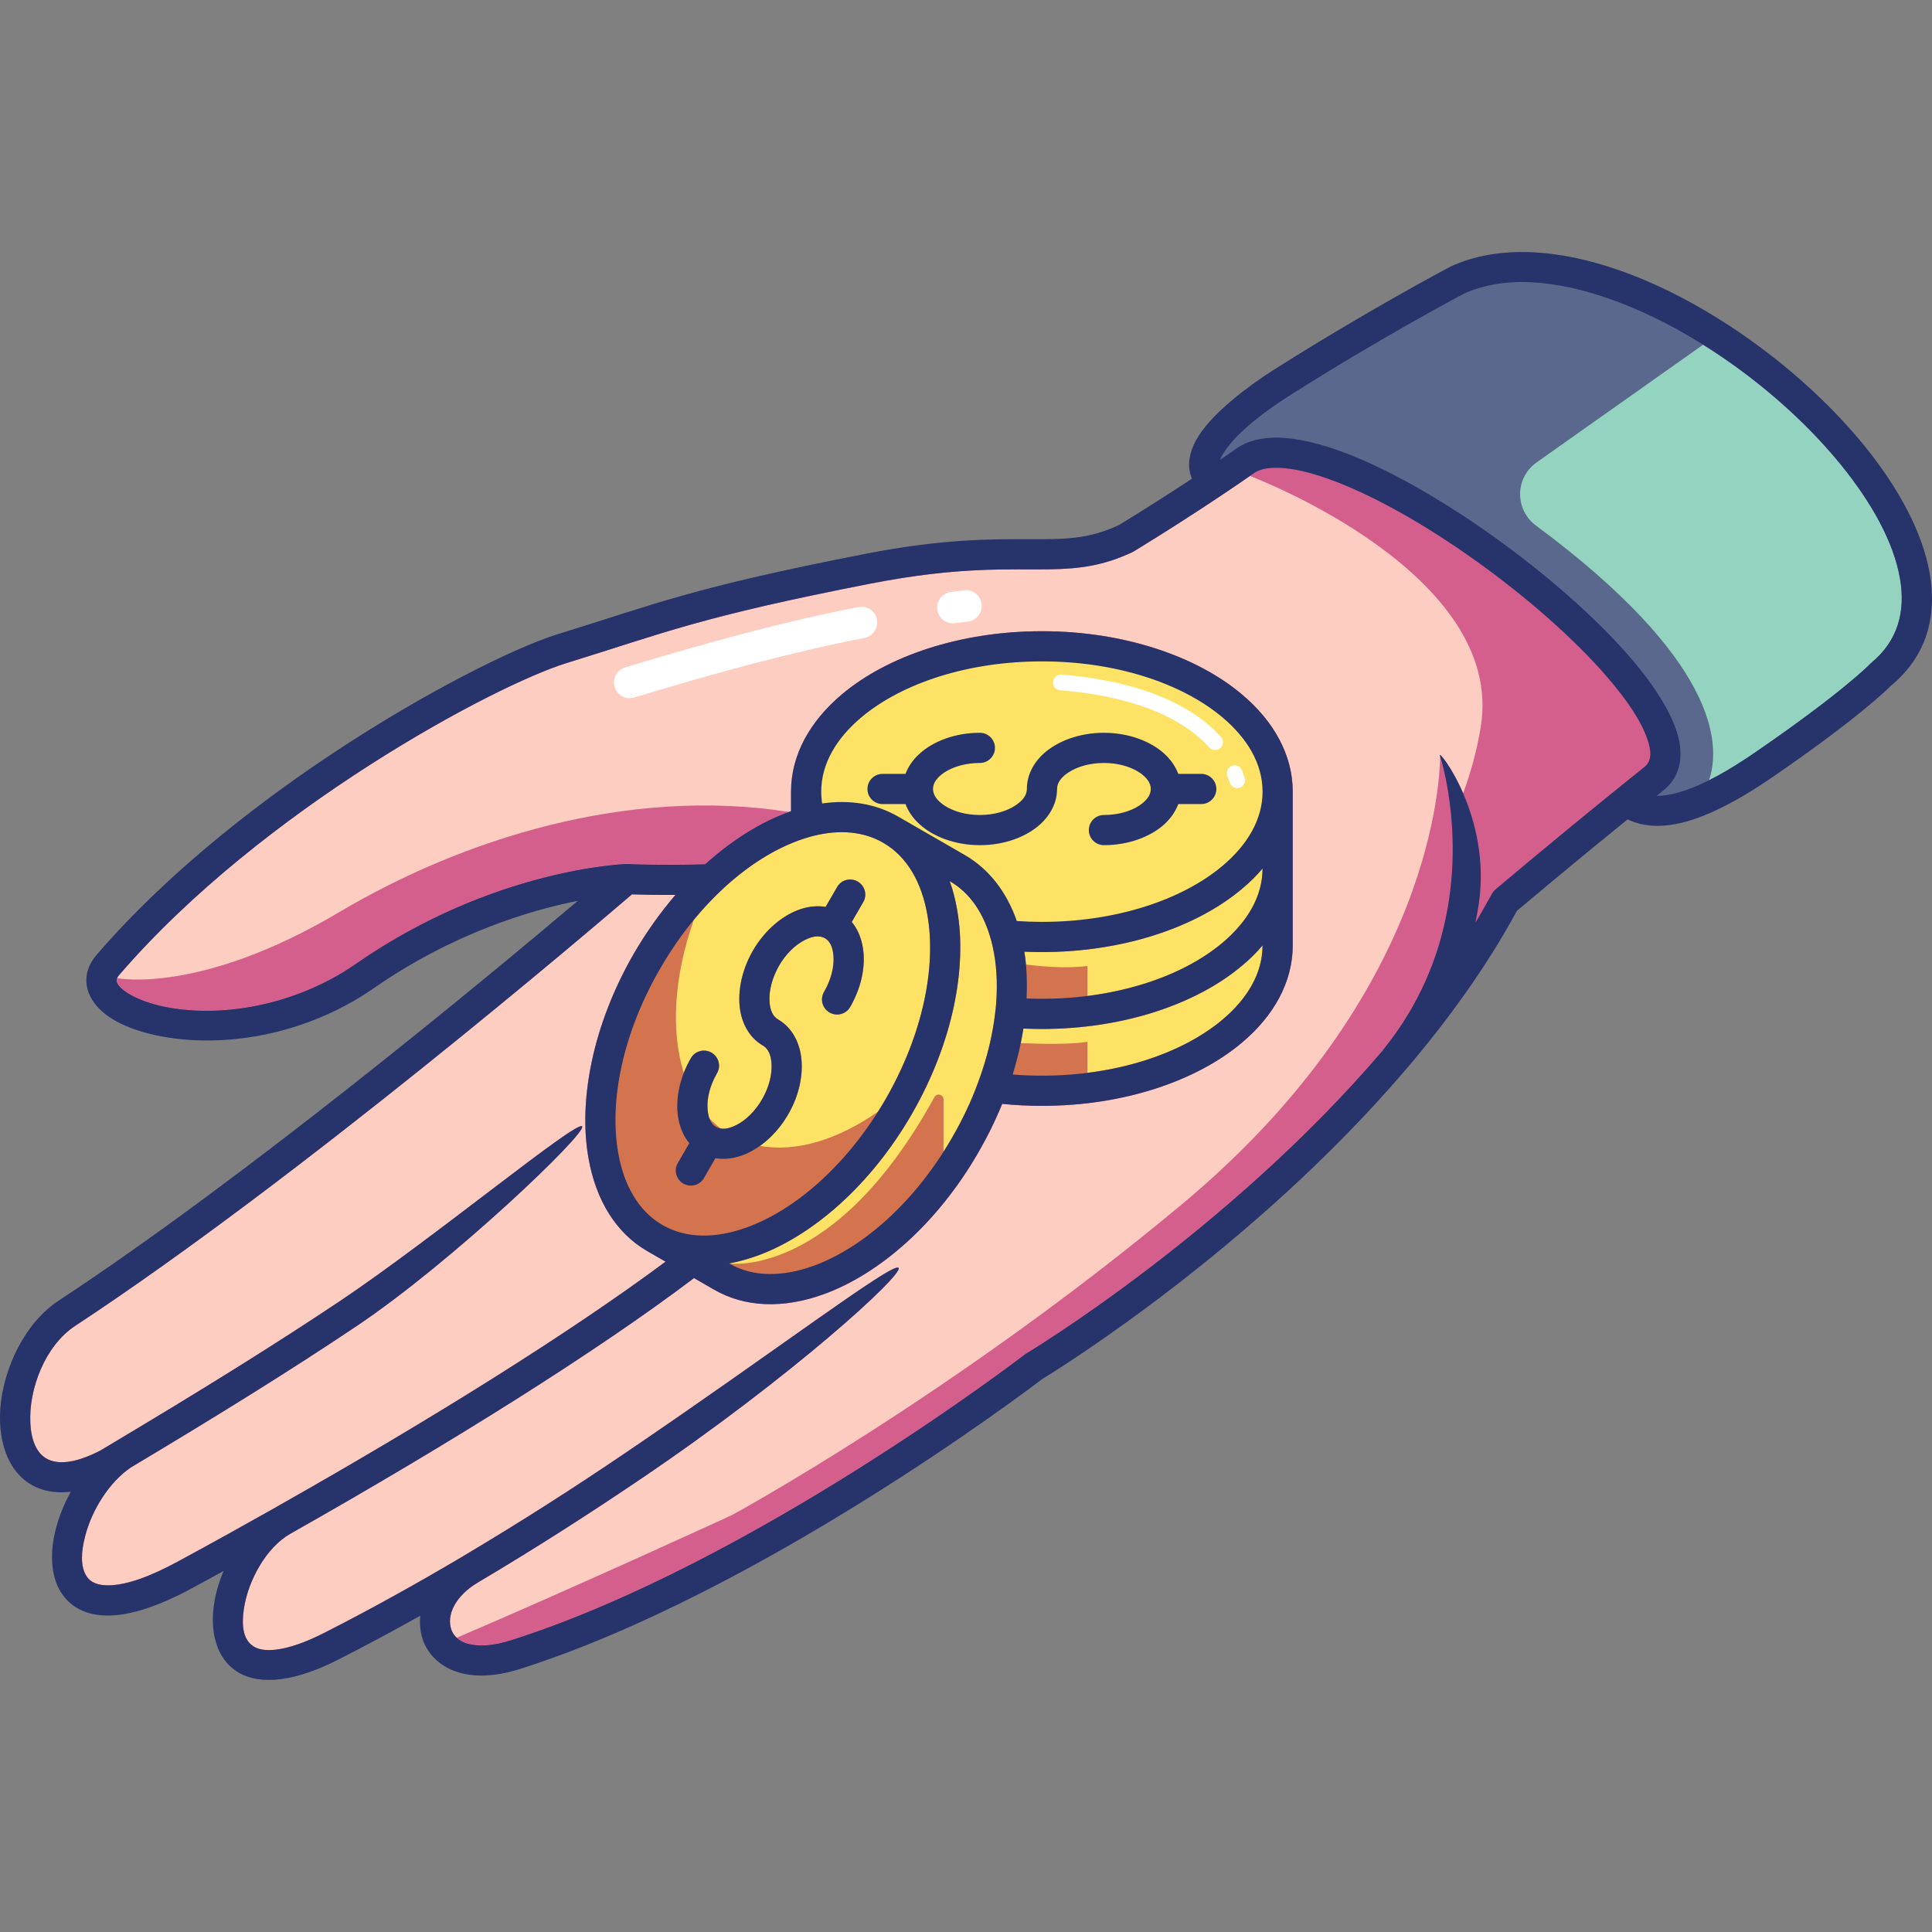
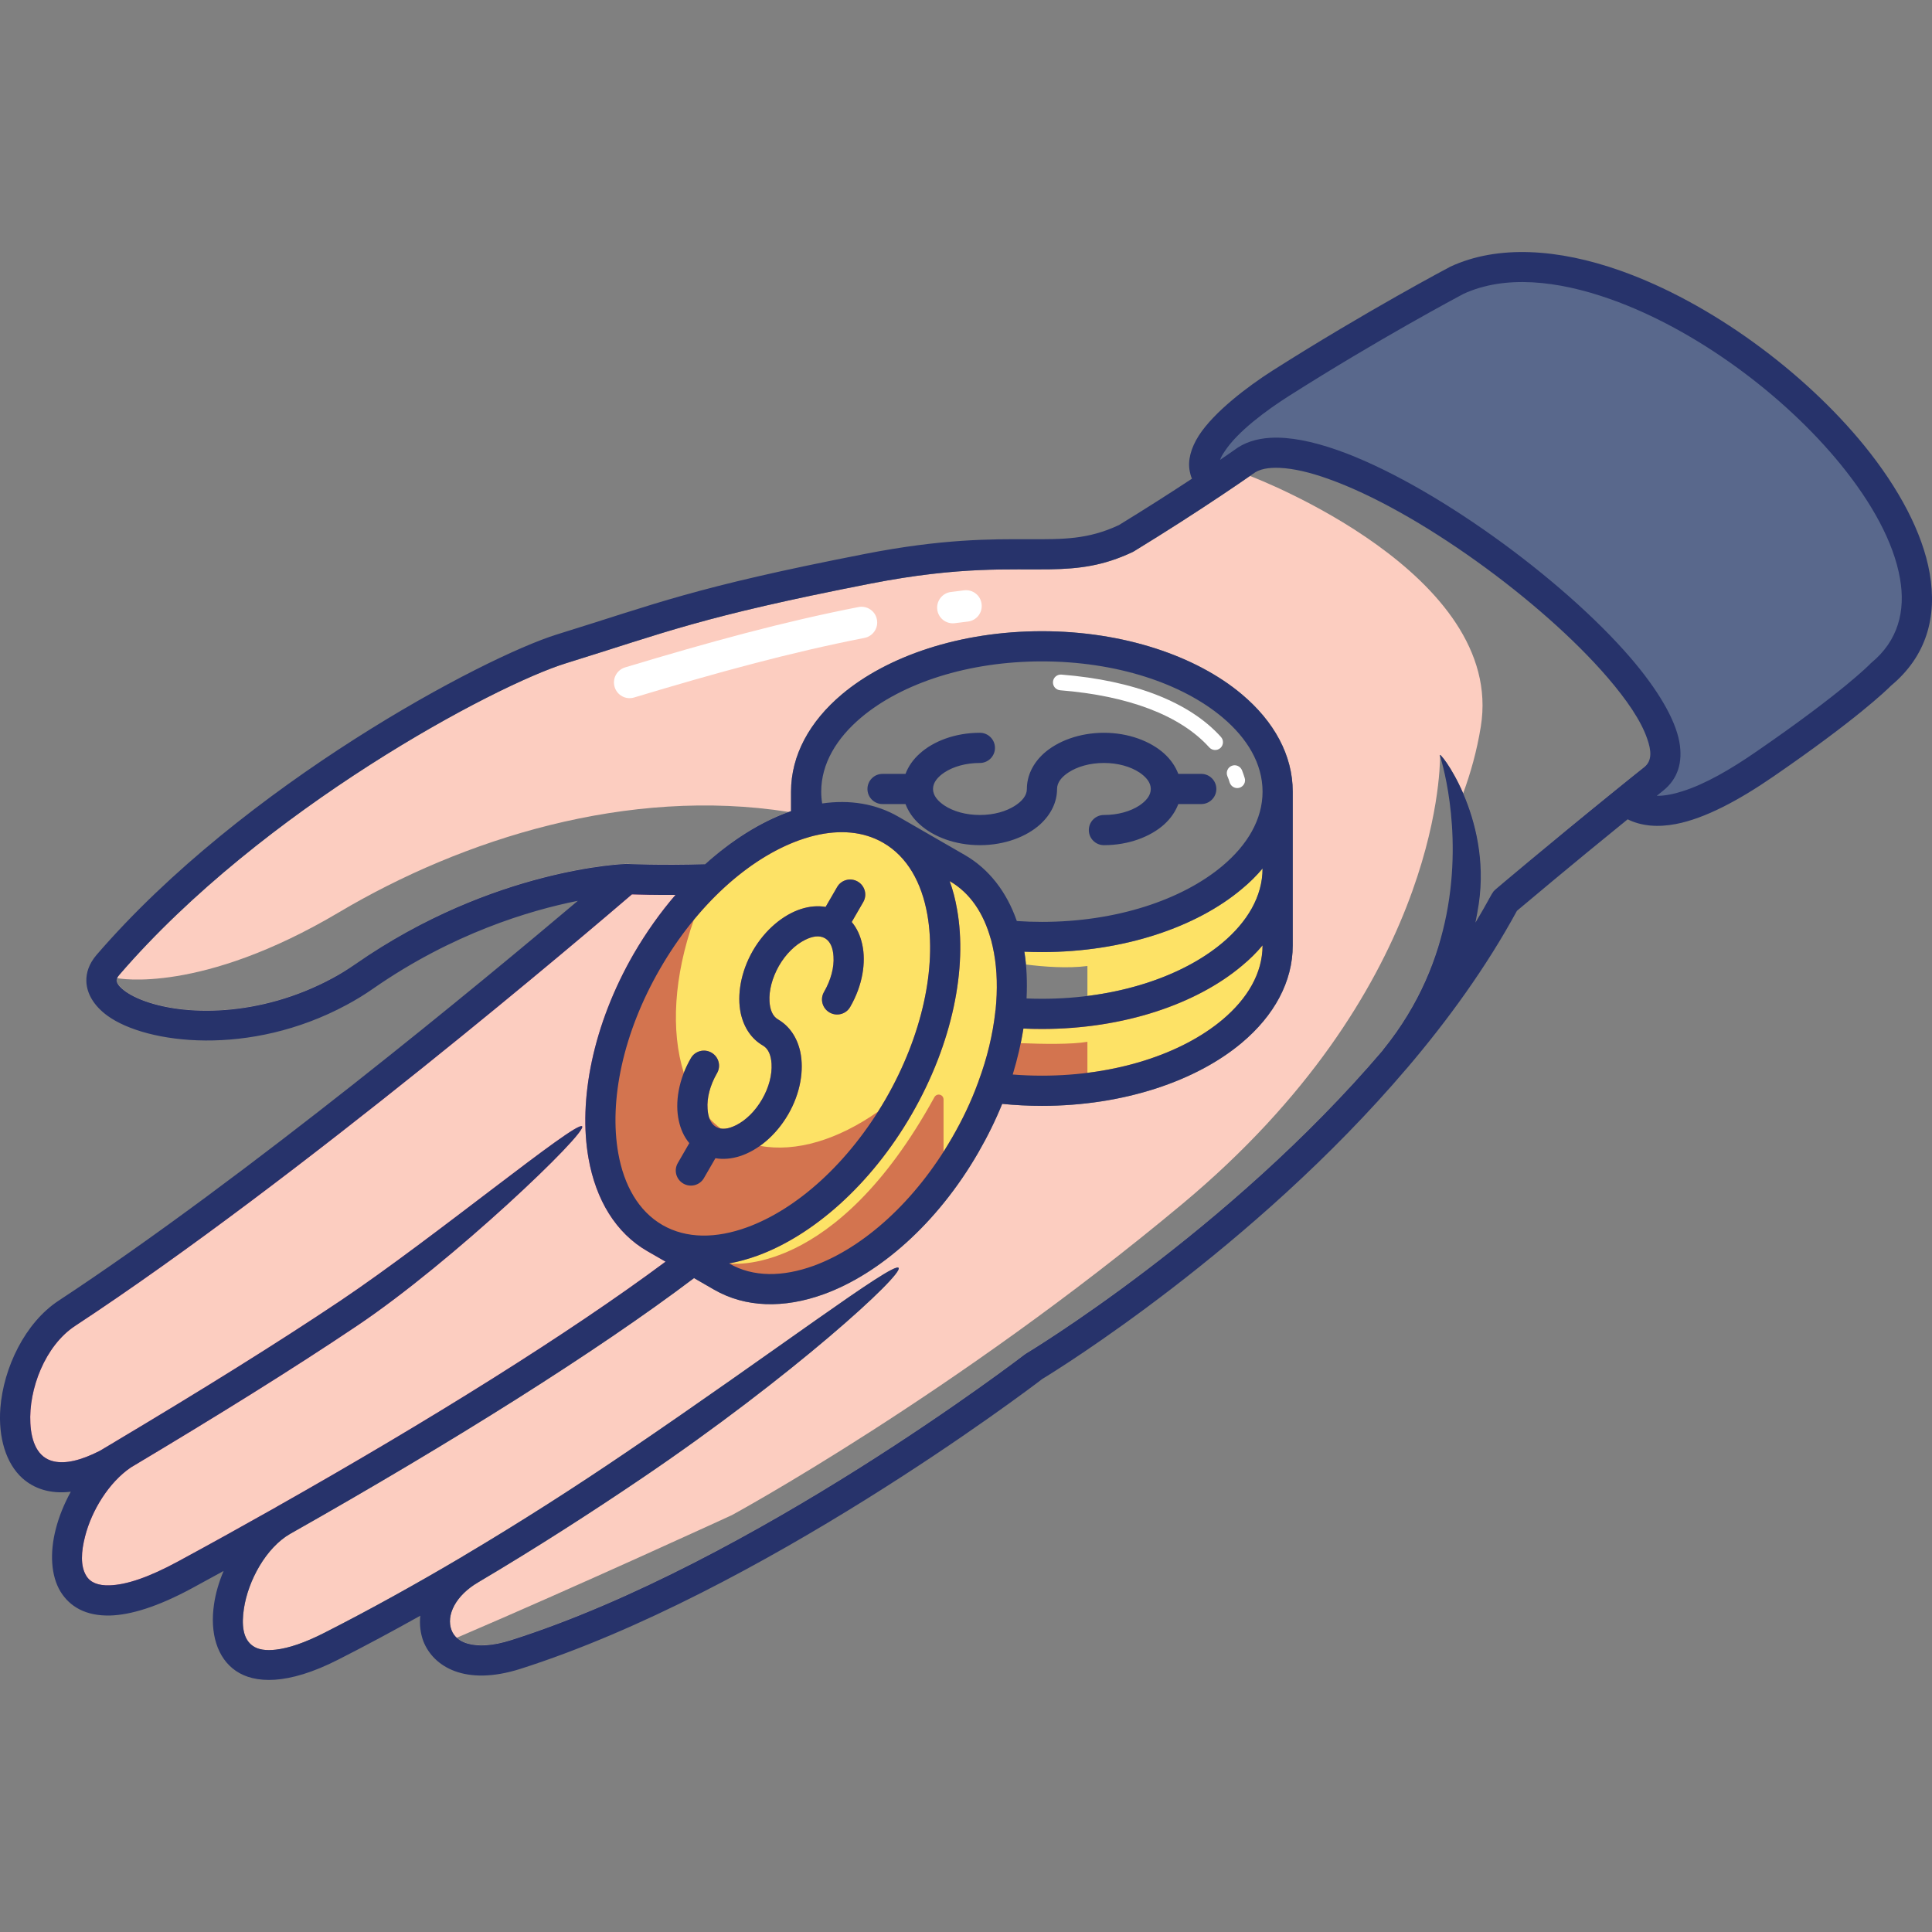
<svg xmlns="http://www.w3.org/2000/svg" id="Lineal_Color" enable-background="new 0 0 512 512" height="512" viewBox="0 0 512 512" width="512">
  <rect x="0" y="0" width="512" height="512" fill="#808080" stroke="none" />
  <g clip-rule="evenodd" fill-rule="evenodd">
    <path d="m431.01 212.212c2.332-1.886 4.749-3.837 7.247-5.833 22.583-18.087-85.872-101.837-108.748-83.938-2.503 1.753-5.127 3.538-7.833 5.359-8.793-6.787 7.251-19.592 17.749-26.255 24.833-15.78 46.668-27.287 46.668-27.287 48.832-22.65 154.081 70.212 112.333 104.488 0 0-7.17 7.532-30.709 23.72-14.376 9.888-28.333 16.21-36.707 9.746z" fill="#59688c" />
-     <path d="m263.009 288.179c2.498-6.779 4.081-13.495 4.749-19.861 2.75.224 5.542.342 8.378.342 34.456 0 62.455-17.259 62.455-38.518v20.374c0 21.259-27.999 38.518-62.455 38.518-4.501-.001-8.92-.292-13.127-.855z" fill="#d3744f" />
-     <path d="m338.591 230.142c0 21.259-27.999 38.518-62.455 38.518-2.836 0-5.628-.118-8.378-.342.793-7.467.374-14.455-1.29-20.498 3.125.305 6.372.459 9.668.459 34.456 0 62.455-17.259 62.455-38.517z" fill="#d3744f" />
-     <path d="m338.591 209.763c0 21.258-27.999 38.517-62.455 38.517-3.296 0-6.543-.154-9.668-.459-2.169-7.866-6.462-14.132-12.753-17.784l-17.667-10.187c-6.124-3.55-13.456-4.17-21.122-2.313-.835-2.511-1.29-5.111-1.29-7.774 0-21.259 27.999-38.517 62.5-38.517 34.456 0 62.455 17.258 62.455 38.517z" fill="#fde266" />
+     <path d="m263.009 288.179c2.498-6.779 4.081-13.495 4.749-19.861 2.75.224 5.542.342 8.378.342 34.456 0 62.455-17.259 62.455-38.518v20.374c0 21.259-27.999 38.518-62.455 38.518-4.501-.001-8.92-.292-13.127-.855" fill="#d3744f" />
    <path d="m173.593 328.079c18.375 10.628 47.334-4.993 64.583-34.859 17.248-29.863 16.292-62.74-2.128-73.371l17.667 10.187c6.291 3.652 10.584 9.918 12.753 17.784 1.664 6.042 2.083 13.031 1.29 20.498-.668 6.366-2.251 13.082-4.749 19.861-1.876 5.084-4.293 10.201-7.21 15.234-17.208 29.866-46.167 45.483-64.584 34.853z" fill="#d3744f" />
    <path d="m214.926 217.537c7.666-1.857 14.998-1.237 21.122 2.313 18.42 10.63 19.376 43.508 2.128 73.371-17.249 29.866-46.208 45.487-64.583 34.859-18.417-10.628-19.377-43.508-2.129-73.374 4.92-8.496 10.751-15.843 17.046-21.755 8.04-7.546 16.748-12.766 25.126-15.083v-8.104c0 2.662.455 5.262 1.29 7.773z" fill="#d3744f" />
    <path d="m166.049 232.921s9.46.47 22.461.028c-6.295 5.913-12.126 13.259-17.046 21.755-17.248 29.866-16.288 62.746 2.129 73.374l10.042 5.801c-25.627 19.653-65.043 44.419-108.419 68.937-.081.055-.167.108-.293.163-8.455 4.787-17.082 9.563-25.789 14.287-42.916 23.325-34.916-19.479-16.586-31.779-1.375.818-2.75 1.642-4.121 2.468-31.503 16.05-29.668-27.492-10.71-39.959 63.582-41.816 148.332-115.075 148.332-115.075z" fill="#d45e8c" />
-     <path d="m74.923 402.979c.126-.055.212-.108.293-.163 43.376-24.518 82.792-49.284 108.419-68.937l7.58 4.386c18.417 10.63 47.376-4.987 64.584-34.853 2.917-5.034 5.334-10.15 7.21-15.234 4.207.563 8.626.854 13.127.854 34.456 0 62.455-17.259 62.455-38.518v-40.753c0-21.259-27.999-38.517-62.455-38.517-34.501 0-62.5 17.258-62.5 38.517v8.104c-8.378 2.317-17.086 7.538-25.126 15.083-13.001.442-22.461-.028-22.461-.028s-33.916 1.054-69.458 25.767c-2.165 1.507-4.334 2.854-6.584 4.053-34.33 18.5-71.668 4.826-61.373-7.099 38.416-44.563 101.082-77.817 120.207-83.726 26.501-8.201 35.628-12.325 81.128-21.222 40.413-7.894 50.708.373 68.457-8.032 8.5-5.221 16.207-10.158 23.25-14.862 2.706-1.821 5.33-3.605 7.833-5.359 22.876-17.9 131.331 65.851 108.748 83.938-2.498 1.996-4.915 3.947-7.247 5.833-18.835 15.242-32.129 26.57-32.129 26.57-38.789 71.625-124.914 123.33-124.914 123.33s-72.416 55.681-137.252 76.313c-23.291 7.412-27.913-12.966-12.333-22.357-11.833 6.995-24.08 13.829-36.58 20.178-38.168 19.406-30.502-23.091-12.879-33.266z" fill="#d45e8c" />
    <path d="m167.469 237.013c2.124.071 6.205.179 11.539.151-3.999 4.636-7.706 9.853-11.043 15.57-10.872 18.85-14.746 38.863-11.999 54.254 1.957 11.033 7.251 19.775 15.584 24.583l4.834 2.783c-25.46 18.938-62.541 42.072-103.125 64.997v.012c-.086.055-.208.112-.293.167-8.46 4.775-17.041 9.538-25.749 14.253-7.833 4.254-13.749 6.213-18.168 6.346-3.039.098-5.082-.732-6.164-2.494-1.628-2.612-1.376-6.459-.334-10.48 1.75-6.899 6.331-14.325 12.126-18.264 22.916-13.682 42.789-26.015 59.916-37.524 25.293-16.961 61.246-51.333 59.668-52.883-1.587-1.554-39.335 29.637-64.002 46.2-17.086 11.446-36.877 23.726-59.749 37.38 0 .012-.045.02-.045.032-1.33.792-2.665 1.583-4 2.385-5.123 2.604-9.122 3.487-12.207 2.803-4.293-.946-5.957-5.2-6.209-10.079-.501-9.013 3.878-20.587 11.877-25.838 59.335-39.013 137-105.309 147.543-114.354z" fill="#fccdc0" />
    <path d="m30.925 259.468c0 .112-.041.224-.041.346.041.565.415 1.066.875 1.583 1.209 1.359 3.166 2.521 5.623 3.511 11.125 4.448 31.417 4.727 50.708-5.686 2.124-1.129 4.208-2.401 6.25-3.817 36.585-25.472 71.587-26.479 71.587-26.479.122-.004.248-.004.329.004 0 0 8.626.421 20.671.065 7.08-6.429 14.624-11.145 22.037-13.828v-.004c-42.537-6.688-86.287 7.125-119.079 26.575-36.711 21.792-58.5 17.552-58.875 17.477.163-.309.375-.612.664-.93 37.833-43.893 99.499-76.697 118.335-82.518 26.375-8.154 35.457-12.266 80.749-21.116 23.877-4.667 37.085-3.583 47.583-3.774 7.707-.138 14.083-.934 21.794-4.572.122-.059.248-.13.374-.203 8.582-5.251 16.292-10.213 23.372-14.948 2.544-1.703 5.001-3.375 7.378-5.015 1.416.533 67.793 25.908 61.165 66.449-1.042 6.48-2.747 12.42-4.667 17.641 3.125 7.188 5.875 17.604 4.126 29.384-.248 1.599-.541 3.221-.875 4.863 1.542-2.505 2.958-5.038 4.333-7.597.253-.433.586-.816.961-1.137 0 0 13.289-11.336 32.125-26.591.04-.033.081-.063.122-.096 2.335-1.876 4.752-3.813 7.21-5.796.793-.625 1.249-1.383 1.457-2.25-.208.879-.664 1.646-1.457 2.278-2.503 1.984-4.875 3.923-7.21 5.796-.041.035-.082.063-.122.096-18.836 15.255-32.17 26.593-32.17 26.593-.374.319-.663.704-.916 1.137-1.375 2.557-2.832 5.09-4.333 7.595.334-1.642.627-3.261.875-4.862 3.499-23.458-10.958-41.508-10.291-39.409 0 0 0 .031.041.083 0 4.496-1.001 62.563-68.209 118.663-60.71 50.671-119.499 82.562-119.499 82.562s-40.417 18.6-72.876 32.483c.749.655 1.669 1.168 2.792 1.501 2.917.863 6.791.641 11.67-.913 64.249-20.449 136.039-75.674 136.039-75.674.126-.093.248-.181.374-.256 0 0 53.333-31.982 94.584-80.416.041-.075.082-.143.127-.208 8.5-10.531 13.289-21.584 15.832-31.946-2.498 10.37-7.332 21.438-15.832 31.974-.086.067-.127.134-.127.208-41.251 48.434-94.584 80.418-94.584 80.418-.126.075-.248.163-.374.254 0 0-71.79 55.225-136.039 75.675-4.879 1.554-8.753 1.774-11.67.912-2.124-.629-3.54-1.876-4.167-3.52-1.542-3.992 1.127-9.234 6.999-12.667.045-.026.085-.051.126-.08 15.417-9.133 30.001-18.534 43.249-27.504 39.958-27.039 69.503-54.091 68.083-55.784-1.416-1.695-32.829 22.233-72.164 48.887-13.208 8.972-27.836 18.384-43.249 27.527 0 .012-.041.024-.041.041-.171.096-.334.191-.5.291-11.711 6.921-23.837 13.68-36.211 19.967-5.208 2.651-9.456 4.075-12.874 4.468-2.624.299-4.626.008-6.042-.962-2.751-1.864-3.04-5.737-2.417-9.872 1.127-7.517 5.875-16.162 12.251-19.854l.041-.008c.081-.044.167-.091.208-.136 0 0 .044-.012.044-.018 42.375-23.953 80.998-48.153 106.747-67.625l5.294 3.056c8.333 4.808 18.542 5.042 29.081 1.221 14.709-5.334 30.086-18.693 40.958-37.539 2.458-4.262 4.586-8.588 6.336-12.905 3.414.346 6.958.527 10.543.527 21.749 0 40.999-6.655 52.954-16.713 8.585-7.212 13.501-16.187 13.501-25.804v-40.755c0-9.617-4.916-18.591-13.501-25.804-11.955-10.059-31.205-16.711-52.954-16.711-21.794 0-41.044 6.653-53.003 16.711-8.582 7.212-13.501 16.187-13.501 25.804v5.168c-.208.075-.456.154-.668.238-7.413 2.682-14.957 7.399-22.082 13.829-12 .354-20.626-.067-20.626-.067-.122-.008-.207-.008-.329-.004 0 0-35.002 1.009-71.627 26.479-2.043 1.416-4.086 2.688-6.21 3.817-19.291 10.413-39.624 10.134-50.708 5.688-2.457-.993-4.414-2.155-5.664-3.514-.459-.517-.793-1.017-.834-1.583 0-.131 0-.255.041-.375z" fill="#fccdc0" />
-     <path d="m452.926 206.77c3.247-9.766 2.083-31.958-46-67.586-2.625-1.979-4.126-5.092-4.085-8.376.044-3.282 1.668-6.346 4.333-8.238 11.711-8.274 29.834-21.094 44.169-31.219 13.957 8.704 26.917 19.991 36.54 31.838 8.166 10.063 13.961 20.496 15.625 30.078 1.542 8.671-.501 16.563-7.625 22.416-.127.106-.249.214-.334.33 0 0-7.084 7.343-30.123 23.188-4.252 2.932-8.459 5.553-12.5 7.569z" fill="#94d3bf" />
    <g fill="#fde266">
      <path d="m288.176 263.941v-7.94c-5.208.673-11.418.22-16.292-.397-.086-1.153-.249-2.283-.42-3.396 1.547.067 3.085.1 4.672.1 21.749 0 40.999-6.655 52.954-16.711 2.083-1.717 3.918-3.538 5.501-5.438v.012c0 7.387-4.04 14.138-10.624 19.68-8.5 7.153-21.167 12.257-35.791 14.09z" />
      <path d="m288.176 284.317v-8.233c-4.126.734-11.959.596-17.668.366.293-1.304.501-2.596.708-3.874 1.624.075 3.251.112 4.92.112 21.749 0 40.999-6.659 52.954-16.718 2.083-1.715 3.918-3.532 5.501-5.436v.012c0 7.387-4.04 14.142-10.624 19.68-8.5 7.157-21.167 12.258-35.791 14.091z" />
      <path d="m250.049 305.208v-13.833c0-.592-.374-1.109-.956-1.257-.586-.146-1.168.112-1.461.632-26.497 48.275-54.415 44.08-54.415 44.08v-.008c2.458-.444 4.916-1.121 7.459-2.031 14.665-5.332 30.082-18.691 40.959-37.541 10.872-18.846 14.75-38.863 11.999-54.25-.46-2.631-1.082-5.129-1.961-7.475l.045.008c5.415 3.125 8.955 8.537 10.831 15.263.045.079.045.152.086.232.289 1.151.582 2.333.789 3.554.834 4.618.96 9.688.419 15.025-.045.134-.045.266-.085.409v.211c-.668 5.892-2.124 12.097-4.46 18.368-.041.146-.081.297-.163.454-1.749 4.802-4.044 9.633-6.795 14.392-.749 1.284-1.497 2.538-2.291 3.767z" />
      <path d="m232.675 294.595c-10.584 7.43-21.709 10.838-31.25 9.068 2.791-1.996 5.415-4.83 7.458-8.348 3.292-5.678 4.207-11.798 3.206-16.553-.83-3.816-2.872-6.838-5.871-8.583-1.542-.879-2.169-2.72-2.291-4.803-.171-2.881.708-6.234 2.498-9.41 1.831-3.174 4.334-5.599 6.918-6.883 1.871-.934 3.747-1.316 5.289-.438 1.502.879 2.124 2.72 2.251 4.799.207 2.883-.668 6.238-2.499 9.414-1.127 1.912-.46 4.358 1.457 5.462 1.916 1.103 4.374.45 5.461-1.463 3.291-5.68 4.248-11.804 3.206-16.555-.501-2.317-1.416-4.337-2.791-5.963l3.039-5.257c1.127-1.913.46-4.36-1.457-5.463-1.916-1.104-4.374-.449-5.456 1.463l-3.044 5.257c-2.083-.35-4.293-.163-6.539.563-4.626 1.496-9.46 5.383-12.752 11.062-3.251 5.681-4.207 11.8-3.206 16.551.83 3.821 2.872 6.842 5.916 8.588 1.497.879 2.124 2.72 2.25 4.803.167 2.879-.667 6.234-2.502 9.408-1.831 3.176-4.334 5.601-6.918 6.885-1.375.691-2.791 1.082-4.04.875-1.082-.826-2.083-1.741-3.04-2.742-.252-.749-.419-1.599-.459-2.499-.208-2.881.667-6.234 2.498-9.41 1.127-1.912.46-4.358-1.457-5.462-1.916-1.103-4.374-.45-5.456 1.463-.753 1.288-1.376 2.596-1.876 3.908-3.504-11.096-2.625-25.651 2.665-40.588 8.415-10.215 18.25-17.558 27.791-21.029 1.001-.354 1.962-.667 2.918-.938.085-.016.126-.037.207-.057.334-.083.627-.167.92-.242.081-.017.163-.033.248-.055 6.539-1.57 12.834-1.121 18.083 1.917 6.417 3.697 10.209 10.576 11.706 19.055 2.462 13.875-1.249 31.862-11.039 48.854-.667 1.139-1.334 2.256-2.042 3.346z" />
    </g>
    <path d="m168.051 184.842c-2.21.667-4.501-.583-5.168-2.783-.667-2.205.582-4.529 2.791-5.196 22.128-6.675 41.793-12.071 61.833-15.987 2.25-.441 4.46 1.034 4.879 3.292.455 2.258-1.042 4.445-3.296 4.887-19.747 3.865-39.164 9.195-61.039 15.787zm84.997-19.692c-2.291.295-4.374-1.316-4.663-3.595-.293-2.281 1.331-4.372 3.581-4.667 1.168-.154 2.376-.301 3.544-.445 2.291-.275 4.374 1.353 4.622 3.638.293 2.283-1.33 4.362-3.625 4.637-1.164.137-2.291.282-3.459.432z" fill="#fff" />
    <path d="m280.966 182.93c-1.168-.092-1.998-1.097-1.917-2.242.086-1.146 1.082-2.004 2.25-1.913 19.291 1.55 34.001 7.329 42.249 16.508.793.854.712 2.175-.122 2.942-.875.771-2.169.7-2.958-.155-7.711-8.557-21.542-13.7-39.502-15.14zm44.291 22.733c-.415-1.066.085-2.283 1.168-2.714 1.041-.427 2.25.089 2.71 1.155.248.667.5 1.345.708 2.033.374 1.097-.253 2.267-1.335 2.616-1.082.35-2.25-.258-2.625-1.353-.166-.587-.374-1.167-.626-1.737z" fill="#fff" />
    <path d="m189.592 306.941-3.04 5.259c-1.086 1.912-3.544 2.567-5.46 1.462-1.917-1.104-2.584-3.55-1.457-5.462l3.04-5.259c-1.376-1.624-2.291-3.65-2.792-5.961-1.041-4.755-.085-10.876 3.211-16.555 1.082-1.913 3.54-2.566 5.456-1.463 1.917 1.104 2.584 3.55 1.457 5.462-1.831 3.176-2.706 6.529-2.498 9.41.126 2.083.748 3.925 2.25 4.804 1.542.879 3.418.49 5.289-.438 2.584-1.284 5.087-3.709 6.918-6.885 1.835-3.174 2.669-6.529 2.502-9.408-.126-2.083-.753-3.924-2.25-4.803-3.044-1.746-5.086-4.767-5.916-8.588-1.001-4.75-.045-10.87 3.206-16.551 3.292-5.678 8.126-9.566 12.752-11.062 2.246-.726 4.456-.914 6.539-.563l3.044-5.257c1.082-1.912 3.54-2.567 5.456-1.463 1.917 1.103 2.584 3.55 1.457 5.463l-3.039 5.257c1.375 1.625 2.29 3.646 2.791 5.963 1.042 4.75.085 10.875-3.206 16.555-1.087 1.913-3.545 2.565-5.461 1.463-1.917-1.104-2.584-3.55-1.457-5.462 1.831-3.176 2.706-6.531 2.499-9.414-.127-2.079-.749-3.92-2.251-4.799-1.542-.879-3.418-.496-5.289.438-2.584 1.284-5.087 3.709-6.918 6.883-1.79 3.176-2.669 6.529-2.498 9.41.122 2.083.749 3.924 2.291 4.803 2.999 1.746 5.041 4.767 5.871 8.583 1.001 4.755.086 10.875-3.206 16.553-3.292 5.681-8.126 9.568-12.748 11.06-2.25.728-4.46.915-6.543.565zm50.374-93.854h-6.083c-2.209 0-4-1.79-4-4 0-2.208 1.791-4 4-4h6.083c.753-1.976 2.002-3.809 3.793-5.396 3.584-3.259 9.375-5.495 15.918-5.495 2.205 0 3.999 1.79 3.999 4 0 2.208-1.794 4-3.999 4-3.667 0-7.003.932-9.42 2.525-1.709 1.153-2.999 2.608-2.999 4.366 0 1.76 1.29 3.212 2.999 4.368 2.417 1.595 5.753 2.525 9.42 2.525 3.666 0 6.998-.93 9.415-2.525 1.75-1.155 3.04-2.608 3.04-4.368 0-3.491 1.587-6.779 4.459-9.396 3.626-3.259 9.416-5.495 15.959-5.495s12.333 2.236 15.959 5.495c1.749 1.587 2.999 3.42 3.751 5.396h6.079c2.21 0 4.004 1.792 4.004 4 0 2.209-1.794 4-4.004 4h-6.079c-.752 1.979-2.002 3.813-3.751 5.402-3.626 3.257-9.416 5.491-15.959 5.491-2.209 0-4-1.792-4-4 0-2.209 1.791-4 4-4 3.666 0 6.999-.93 9.416-2.525 1.709-1.155 3.003-2.608 3.003-4.368 0-1.758-1.294-3.213-3.003-4.366-2.417-1.593-5.75-2.525-9.416-2.525s-6.999.932-9.416 2.525c-1.749 1.153-3.003 2.608-3.003 4.366 0 3.491-1.623 6.779-4.5 9.401-3.621 3.257-9.375 5.491-15.954 5.491-6.543 0-12.334-2.234-15.918-5.491-1.791-1.588-3.04-3.422-3.793-5.401zm94.625 17.084c0-.004 0-.008 0-.012-1.583 1.9-3.418 3.721-5.501 5.438-11.955 10.057-31.205 16.711-52.954 16.711-1.587 0-3.125-.032-4.672-.1.627 3.884.794 8.046.586 12.396 1.335.053 2.71.083 4.086.083 19.58 0 37.04-5.771 47.831-14.837 6.584-5.541 10.624-12.292 10.624-19.679zm-141.374 104.655v.004c6.372 3.695 14.25 3.567 22.376.629 13.208-4.804 26.957-17.025 36.747-34.017 2.751-4.759 5.046-9.59 6.795-14.392.082-.157.122-.307.163-.454 2.336-6.271 3.792-12.476 4.46-18.368 0-.069 0-.14 0-.211.04-.143.04-.274.085-.409.541-5.337.415-10.407-.419-15.025-.207-1.221-.5-2.403-.789-3.554-.041-.08-.041-.153-.086-.232-1.876-6.726-5.416-12.138-10.831-15.263l-.045-.008c.879 2.346 1.501 4.844 1.961 7.475 2.751 15.387-1.127 35.404-11.999 54.25-10.877 18.85-26.294 32.208-40.959 37.541-2.543.909-5.001 1.592-7.459 2.034zm75.167-50.067c2.499.199 5.123.303 7.752.303 19.58 0 37.04-5.77 47.831-14.835 6.584-5.538 10.624-12.292 10.624-19.68v-.012c-1.583 1.904-3.418 3.721-5.501 5.436-11.955 10.059-31.205 16.718-52.954 16.718-1.669 0-3.296-.037-4.92-.112-.622 3.972-1.583 8.056-2.832 12.182zm66.207-74.968c0-7.387-4.04-14.142-10.624-19.678-10.791-9.068-28.251-14.837-47.831-14.837-19.629 0-37.085 5.77-47.876 14.837-6.584 5.536-10.629 12.291-10.629 19.678 0 1.06.086 2.102.253 3.133 7.291-1.046 14.209.055 20.166 3.493l17.667 10.187c6.417 3.721 11.084 9.804 13.75 17.478 2.168.151 4.414.226 6.669.226 19.58 0 37.04-5.772 47.831-14.838 6.584-5.537 10.624-12.287 10.624-19.679zm-119.999 11.987c-.956.271-1.917.584-2.918.938-13.248 4.806-26.957 17.025-36.751 34.017-9.831 16.992-13.542 34.983-11.08 48.858 1.498 8.474 5.331 15.354 11.707 19.049 6.417 3.697 14.29 3.568 22.375.63 13.249-4.81 26.957-17.029 36.792-34.021 9.79-16.992 13.501-34.979 11.039-48.854-1.497-8.479-5.289-15.358-11.706-19.055-5.249-3.038-11.544-3.487-18.083-1.917-.085.022-.167.039-.248.055-.293.075-.586.159-.92.242-.081.022-.122.042-.207.058zm224.459-10.878c2.083.033 4.415-.438 6.832-1.212 6.042-1.909 12.752-5.792 19.543-10.488 23.039-15.845 30.123-23.188 30.123-23.188.085-.116.207-.224.334-.33 7.124-5.853 9.167-13.745 7.625-22.416-1.664-9.583-7.459-20.016-15.625-30.078-15.165-18.646-38.582-35.917-61.039-43.884-14.25-5.062-28.125-6.429-39.002-1.428-1.542.828-22.542 11.991-46.293 27.079-5.831 3.711-13.623 9.403-17.082 14.787-.5.732-.919 1.451-1.127 2.128 1.294-.883 2.543-1.758 3.793-2.625 2.502-1.917 5.749-3.007 9.582-3.225 4.96-.279 11.043.901 17.835 3.3 24.666 8.722 59.208 33.738 77.543 54.986 7.125 8.309 11.832 16.165 12.955 22.323.961 5.399-.415 9.794-4.288 12.899-.586.46-1.127.918-1.709 1.372zm-115.17-79.747c-7.08 4.734-14.79 9.697-23.372 14.948-.126.073-.252.145-.374.203-7.711 3.638-14.087 4.434-21.794 4.572-10.498.191-23.706-.893-47.583 3.774-45.292 8.85-54.374 12.962-80.749 21.116-18.836 5.821-80.502 38.625-118.335 82.518-.456.533-.79 1.025-.79 1.558.041.566.375 1.066.834 1.583 1.25 1.359 3.207 2.521 5.664 3.514 11.084 4.445 31.417 4.724 50.708-5.688 2.124-1.129 4.167-2.401 6.21-3.817 36.625-25.47 71.627-26.479 71.627-26.479.122-.004.207-.004.329.004 0 0 8.626.421 20.626.067 7.125-6.429 14.669-11.147 22.082-13.829.212-.083.46-.163.668-.238v-5.168c0-9.617 4.919-18.591 13.501-25.804 11.959-10.059 31.209-16.711 53.003-16.711 21.749 0 40.999 6.653 52.954 16.711 8.585 7.212 13.501 16.187 13.501 25.804v40.755c0 9.617-4.916 18.591-13.501 25.804-11.955 10.059-31.205 16.713-52.954 16.713-3.585 0-7.129-.181-10.543-.527-1.75 4.317-3.878 8.643-6.336 12.905-10.872 18.846-26.249 32.204-40.958 37.539-10.539 3.821-20.748 3.587-29.081-1.221l-5.294-3.056c-25.749 19.472-64.372 43.672-106.747 67.625 0 .006-.044.018-.044.018-.041.045-.127.092-.208.136l-.041.008c-6.376 3.692-11.124 12.337-12.251 19.854-.623 4.134-.334 8.008 2.417 9.872 1.416.971 3.418 1.261 6.042.962 3.418-.393 7.666-1.817 12.874-4.468 12.374-6.287 24.5-13.045 36.211-19.967.166-.1.329-.195.5-.291 0-.016.041-.028.041-.041 15.413-9.143 30.041-18.555 43.249-27.527 39.335-26.654 70.748-50.582 72.164-48.887 1.42 1.693-28.125 28.746-68.083 55.784-13.248 8.97-27.832 18.372-43.249 27.504-.041.029-.081.053-.126.08-5.872 3.432-8.541 8.675-6.999 12.667.627 1.644 2.043 2.891 4.167 3.52 2.917.862 6.791.643 11.67-.912 64.249-20.451 136.039-75.675 136.039-75.675.126-.092.248-.179.374-.254 0 0 53.333-31.984 94.584-80.418 0-.073.041-.14.127-.208 9.582-11.845 14.457-24.353 16.707-35.799 4.541-23.222-1.75-42.055-1.75-42.055-.667-2.1 13.79 15.951 10.291 39.409-.248 1.601-.541 3.22-.875 4.862 1.501-2.504 2.958-5.038 4.333-7.595.253-.434.542-.818.916-1.137 0 0 13.334-11.338 32.17-26.593.04-.033.081-.061.122-.096 2.335-1.874 4.707-3.813 7.21-5.796 2.124-1.694 1.876-4.382.749-7.57-1.624-4.736-5.416-10.278-10.498-16.187-17.501-20.331-50.501-44.322-74.126-52.667-4.707-1.674-9.041-2.712-12.752-2.867-2.913-.12-5.416.258-7.125 1.622l-.04.004c-.041.045-.086.092-.167.136v.004c-2.539 1.766-5.168 3.56-7.919 5.393zm-156.412 105.86c-10.543 9.045-88.208 75.342-147.543 114.354-7.999 5.251-12.378 16.825-11.877 25.838.252 4.878 1.916 9.133 6.209 10.079 3.085.684 7.084-.199 12.207-2.803 1.335-.802 2.67-1.593 4-2.385 0-.012.045-.02.045-.032 22.872-13.654 42.663-25.934 59.749-37.38 24.667-16.563 62.415-47.754 64.002-46.2 1.578 1.55-34.375 35.921-59.668 52.883-17.127 11.509-37 23.842-59.916 37.524-5.795 3.939-10.376 11.365-12.126 18.264-1.042 4.021-1.294 7.868.334 10.48 1.082 1.762 3.125 2.592 6.164 2.494 4.419-.132 10.335-2.091 18.168-6.346 8.708-4.716 17.289-9.479 25.749-14.253.085-.055.207-.112.293-.167v-.012c40.584-22.925 77.665-46.059 103.125-64.997l-4.834-2.783c-8.333-4.807-13.627-13.55-15.584-24.583-2.747-15.391 1.127-35.405 11.999-54.254 3.337-5.717 7.044-10.934 11.043-15.57-5.334.028-9.415-.08-11.539-.151zm-148.71 158.313c-5.583.666-9.795-.893-12.793-3.55-4.415-3.951-6.458-10.901-5.872-18.618.83-10.64 6.498-22.599 15.454-28.475 50-32.892 113.127-85.283 137.586-105.957-12.749 2.533-33.208 8.632-54.253 23.274-2.29 1.595-4.622 3.021-6.998 4.291-25.708 13.875-53.085 10.355-63.375 2.913-3.666-2.659-5.497-5.904-5.623-9.084-.086-2.317.708-4.732 2.705-7.062 39.002-45.233 102.67-78.939 122.042-84.935 26.669-8.242 35.836-12.386 81.584-21.324 20.544-4.022 33.459-3.931 43.461-3.9 9.123.024 15.625.091 23.832-3.738 6.999-4.285 13.416-8.376 19.373-12.305-.289-.632-.456-1.284-.582-1.941-.582-2.893.293-6.189 2.417-9.509 4-6.199 12.834-12.929 19.543-17.208 25-15.875 46.957-27.45 46.957-27.45.04-.035.126-.063.167-.093 12.585-5.825 28.625-4.749 45.125 1.104 23.751 8.425 48.539 26.658 64.583 46.38 9.127 11.253 15.418 23.021 17.289 33.736 2.043 11.558-.83 22.013-10.245 29.842-1.254 1.257-9.253 9.009-31.169 24.07-9.127 6.292-18.168 11.13-25.834 12.587-4.789.917-9.127.563-12.789-1.245-15.417 12.504-26.709 22.05-29.338 24.245-8.081 14.858-18.204 28.863-29.166 41.738 0 .012 0 .024-.041.033-40.747 47.892-92.956 80.113-96.582 82.295-3.959 3.052-74.792 56.604-138.293 76.821-14.665 4.671-23.125-.596-25.749-7.361-.749-2.039-1.042-4.338-.794-6.718-7.165 4.008-14.412 7.912-21.789 11.656-13.456 6.856-22.168 6.303-27.043 2.991-5.041-3.412-6.958-10.099-5.831-17.664.415-2.899 1.29-5.912 2.539-8.84-2.75 1.5-5.456 2.991-8.207 4.482-9.334 5.072-16.5 7.155-21.749 7.316-6.669.202-10.835-2.419-13.252-6.303-2.539-4.167-2.918-10.262-1.25-16.675.835-3.274 2.21-6.637 3.96-9.819z" fill="#27336b" />
  </g>
</svg>